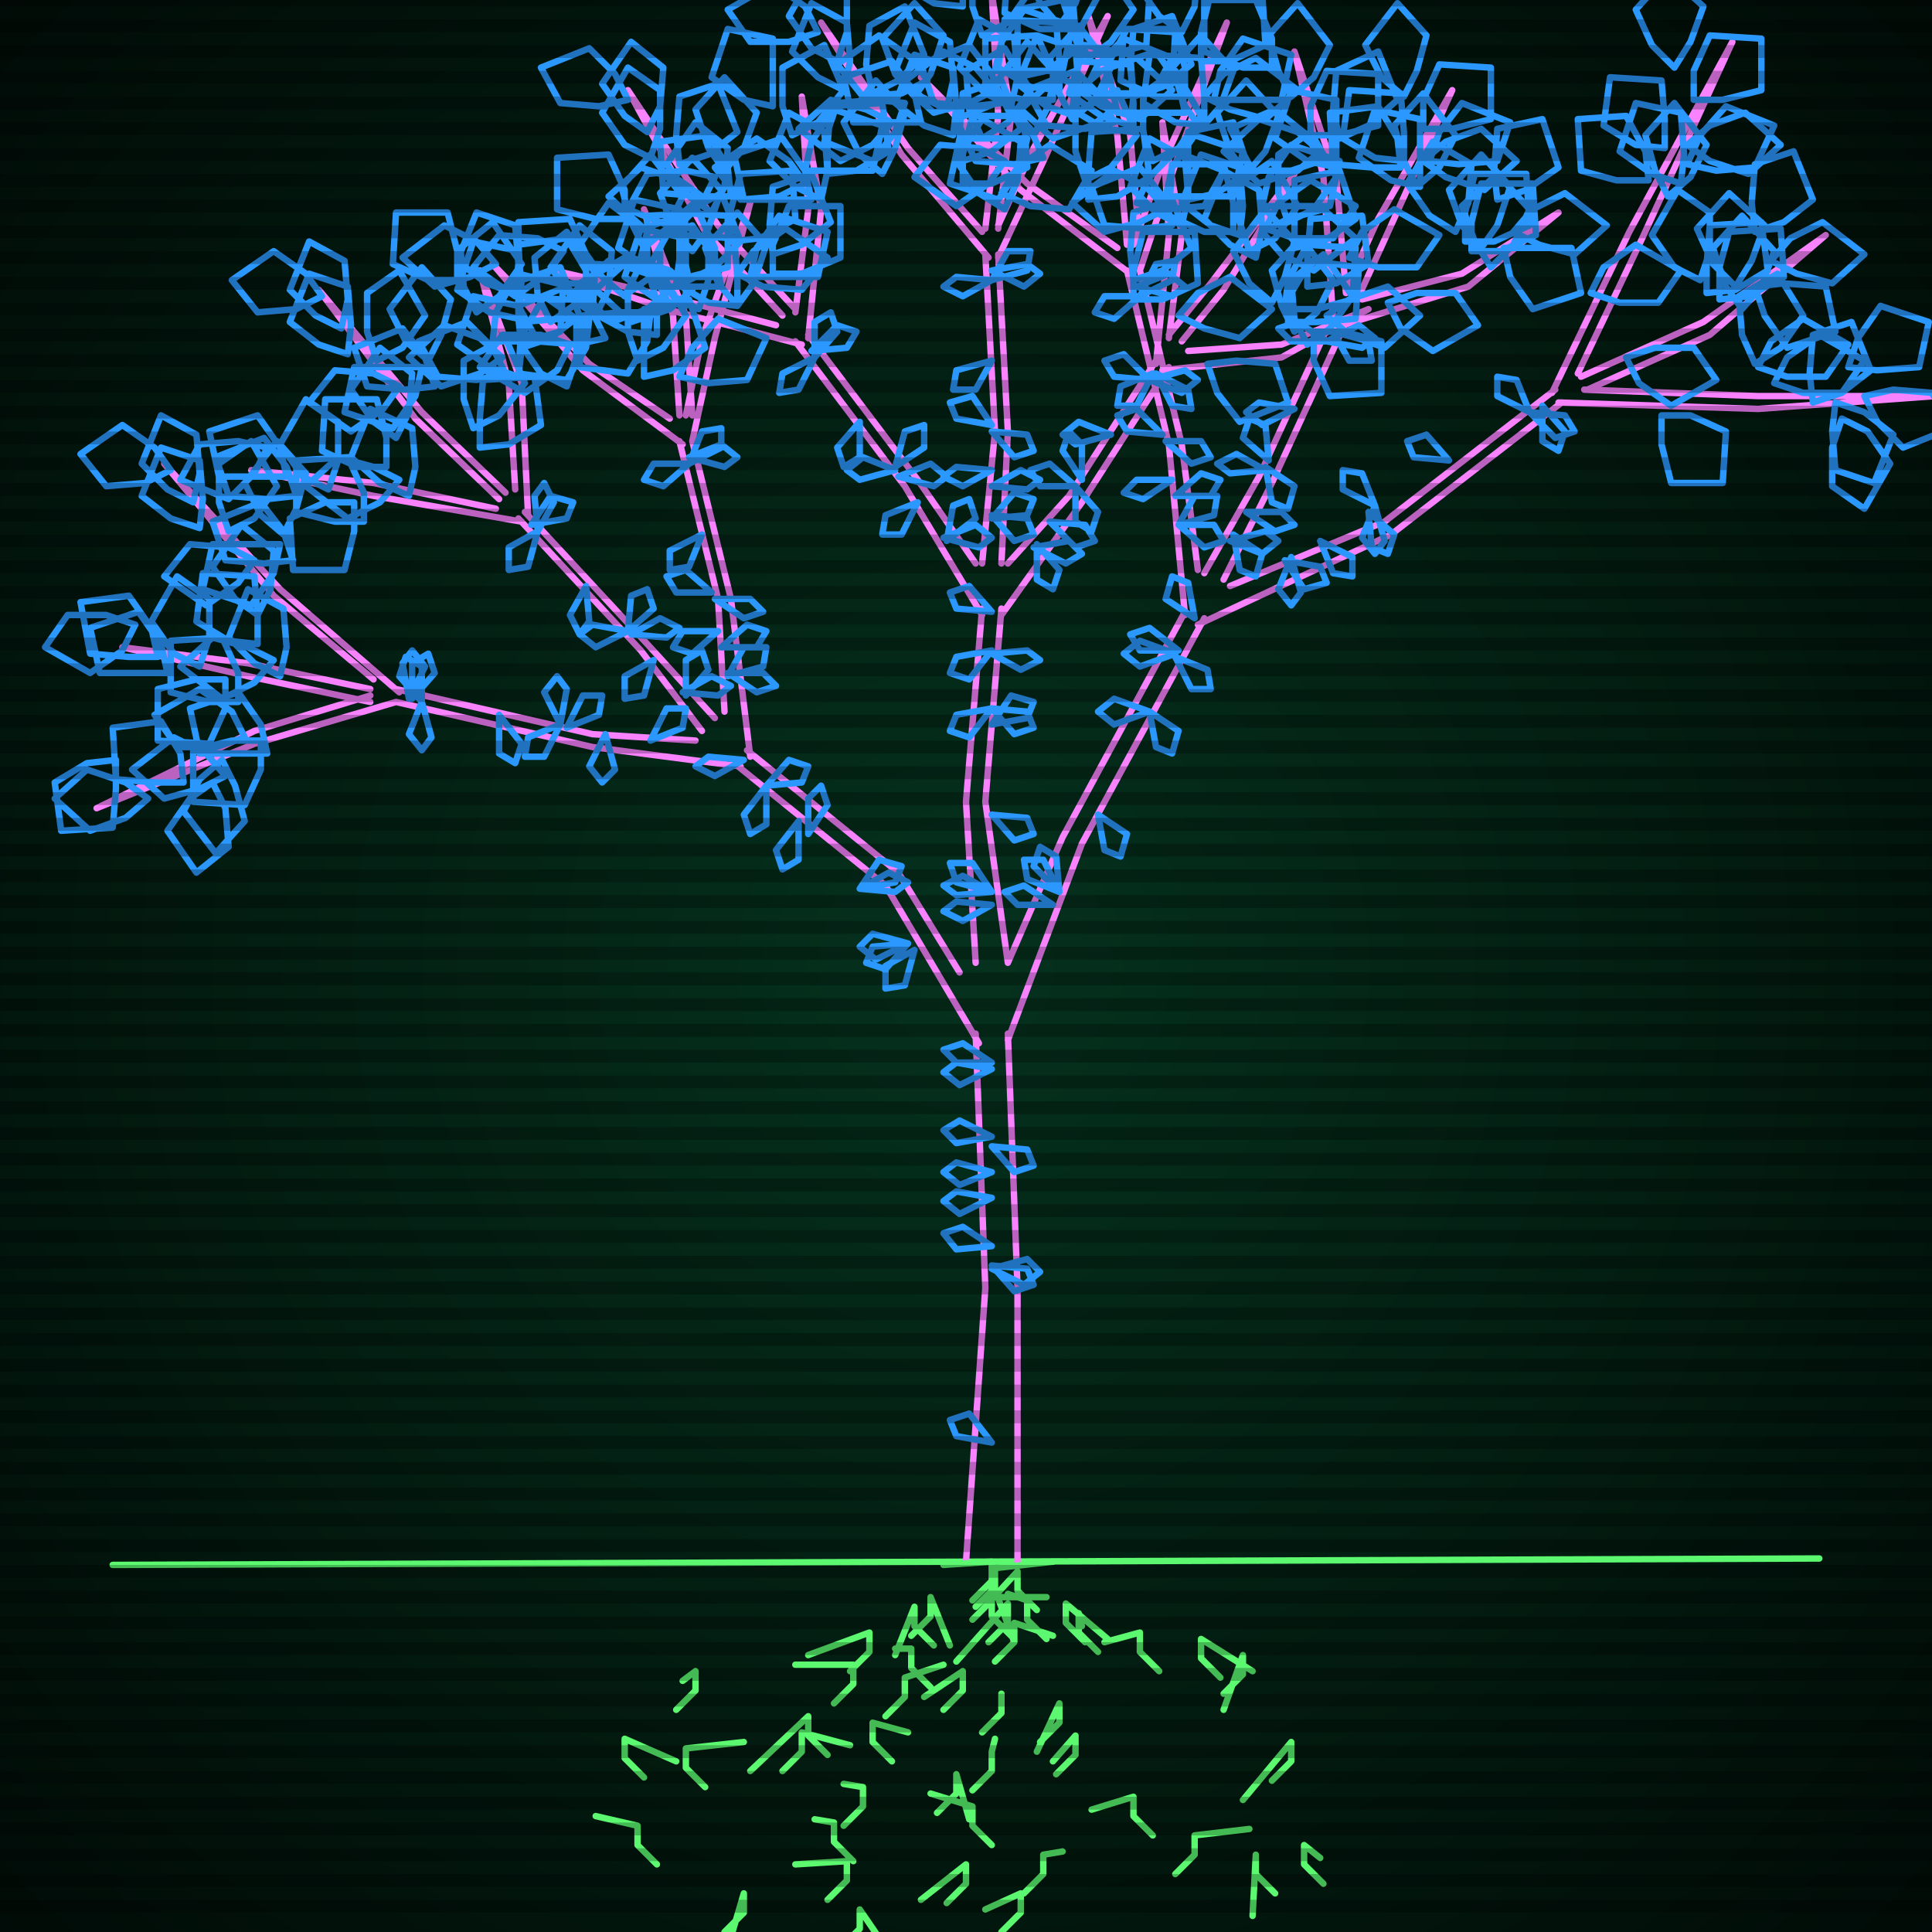
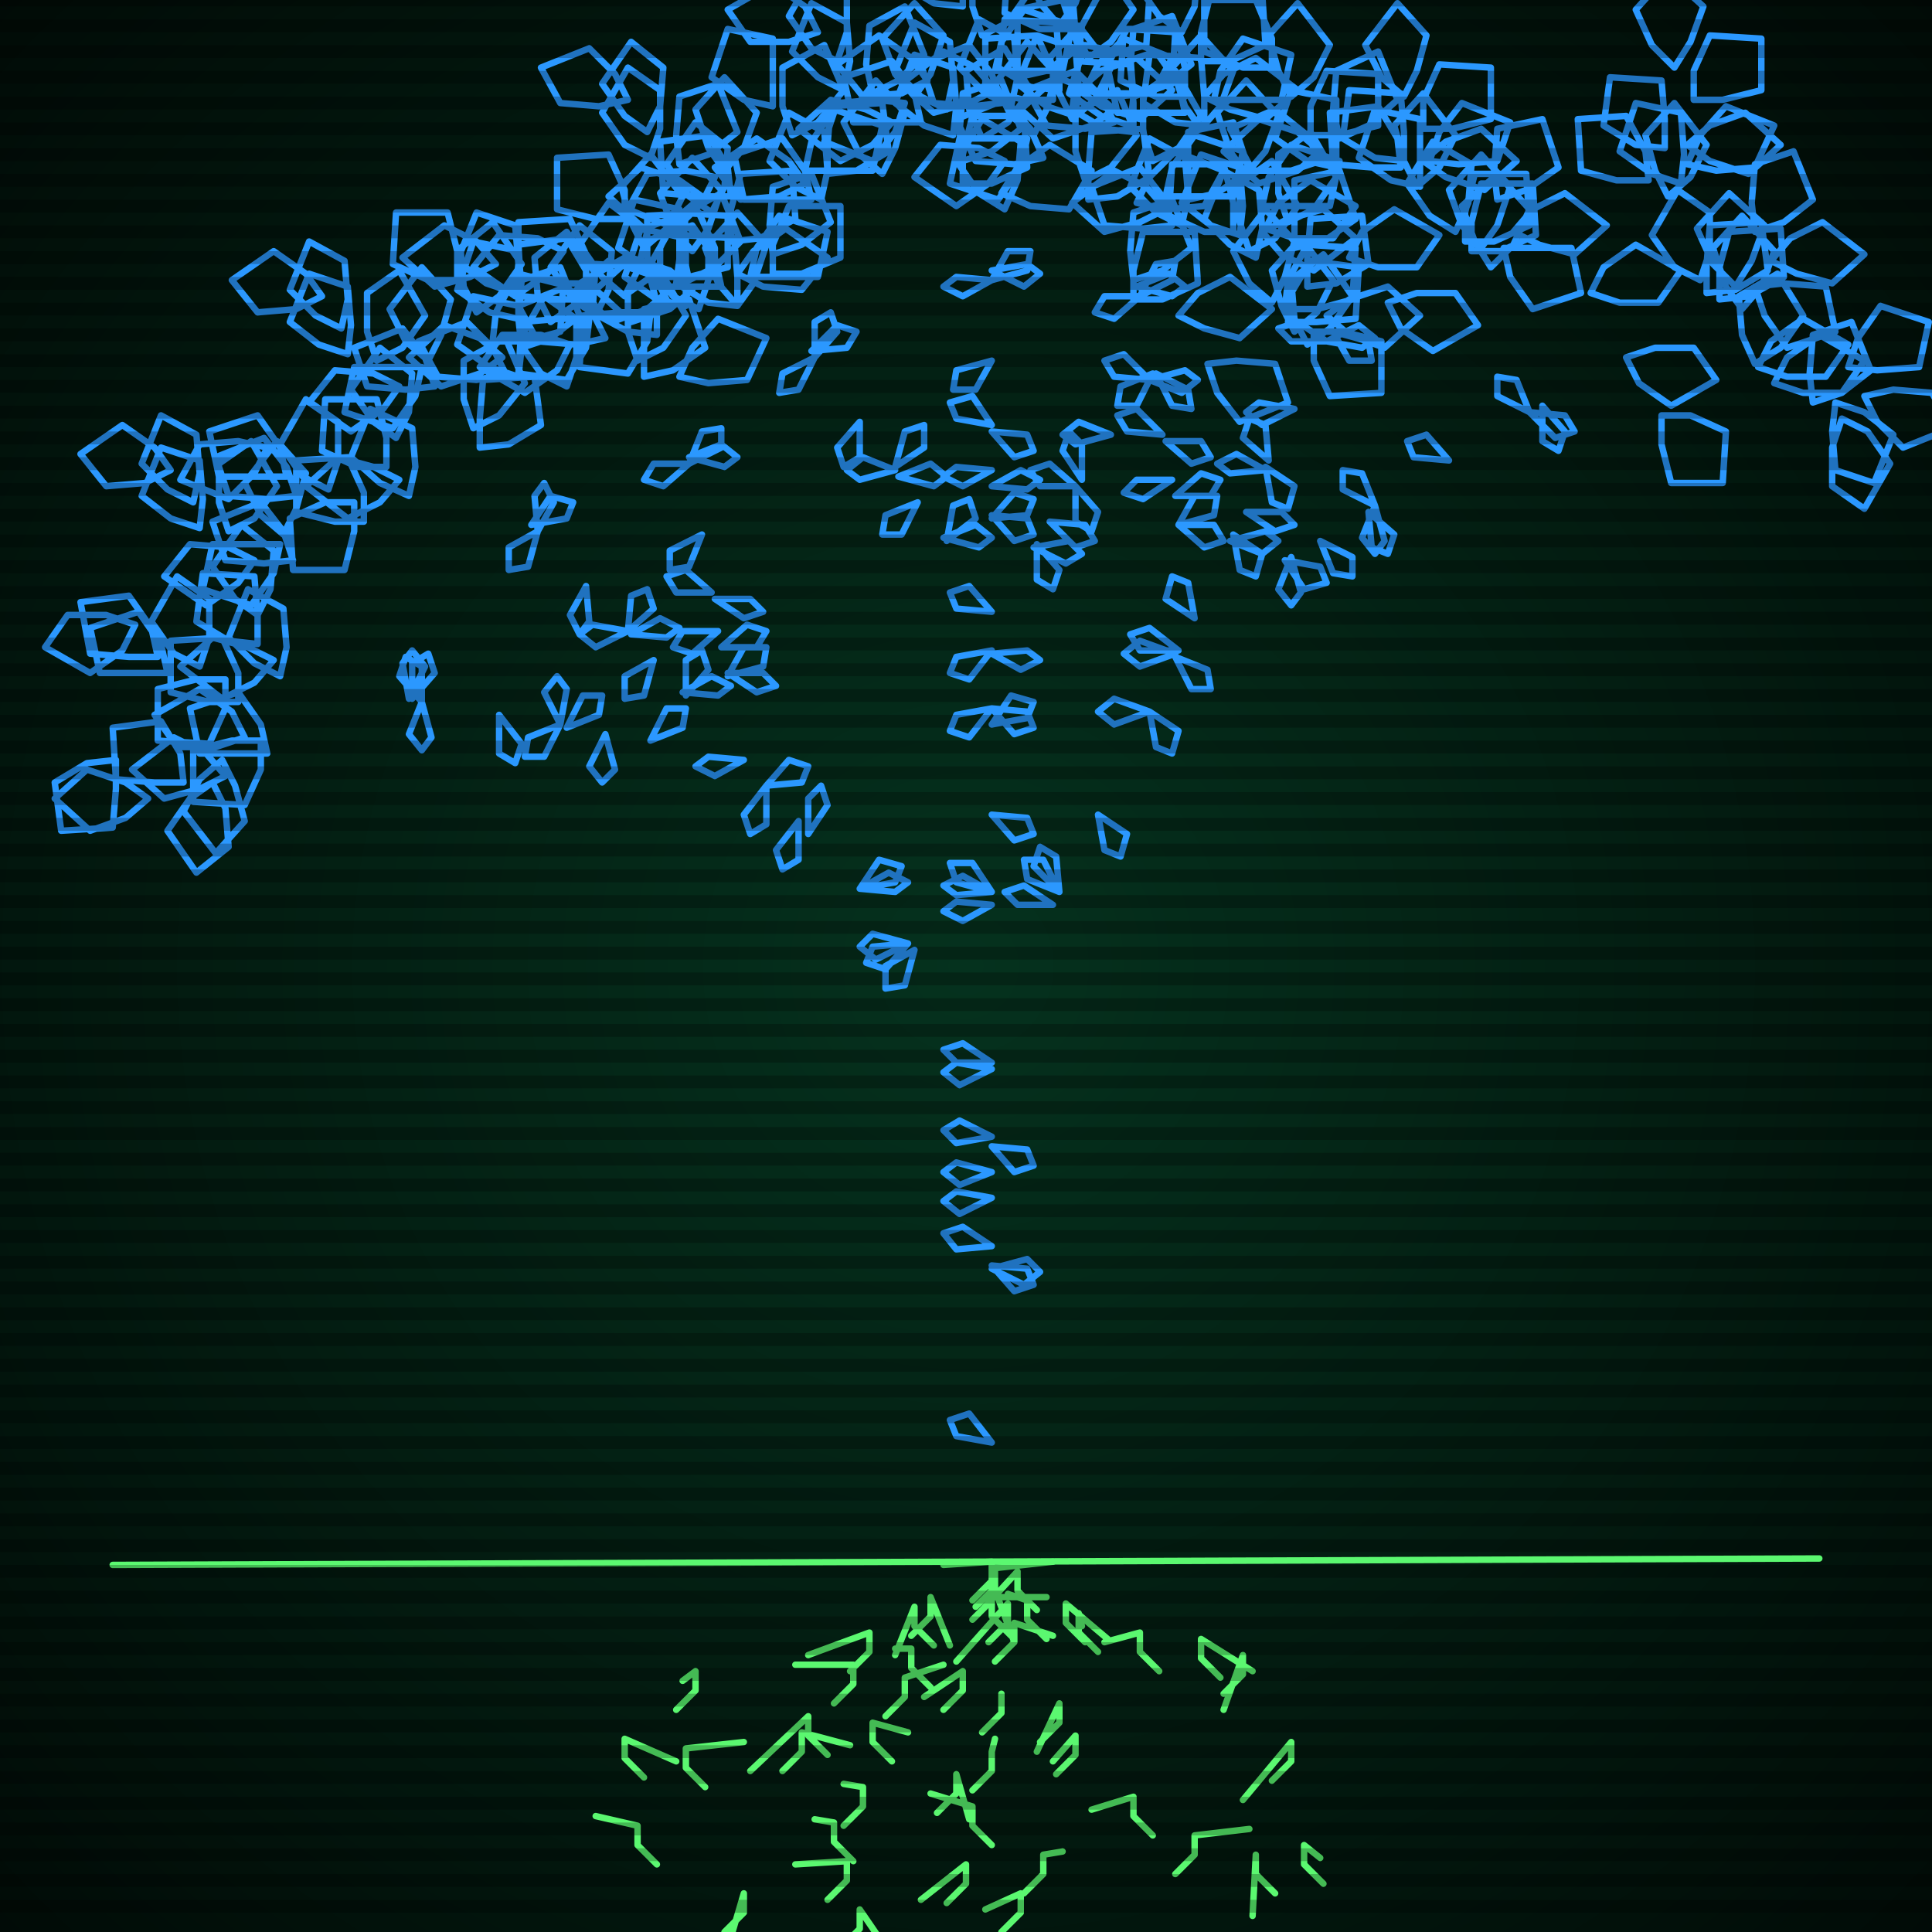
<svg xmlns="http://www.w3.org/2000/svg" width="600" height="600">
  <style>
                @keyframes glow {0 % {opacity: 0.6;}
                3% {opacity: 0.9;} 30% {opacity: 0.6} 70% {opacity: 0.9}}
    
                .flicker {
                animation: glow 3s linear infinite alternate;
                animation-duration: 2.3s;
                animation-delay: 1.0s;
            }
    
    
            </style>
  <defs>
    <radialGradient id="screenGradient" r="100%">
      <stop offset="0%" stop-color="#05321e" />
      <stop offset="90%" stop-color="black" />
    </radialGradient>
  </defs>
  <rect fill="black" width="600" height="600" />
  <rect className="flicker" fill="url(#screenGradient)" width="600" height="600" />
  <path id="ground-path" className="flicker" style="fill: none;stroke: #5bf870;stroke-width:2px;stroke-linecap:round;stroke-linejoin:round;stroke-miterlimit:4;stroke-dasharray:none" d="M 35 486 L 565 484 " />
-   <path id="branch-path" className="flicker" style="fill: none;stroke: #f982ff;stroke-width:2px;stroke-linecap:round;stroke-linejoin:round;stroke-miterlimit:4;stroke-dasharray:none" d="M 300 485 L 306 400 L 303 321 M 313 321 L 316 400 L 316 485 M 304 324 L 275 275 L 228 237 M 232 233 L 279 271 L 298 302 M 230 238 L 184 232 L 123 218 M 123 214 L 184 228 L 216 230 M 123 218 L 79 231 L 30 251 L 79 227 L 115 216 M 115 218 L 77 210 L 38 201 L 77 206 L 115 214 M 116 211 L 85 185 L 51 144 L 87 183 L 124 215 M 218 227 L 199 202 L 161 161 M 163 159 L 201 200 L 222 223 M 162 162 L 116 154 L 78 146 L 116 150 L 154 158 M 155 155 L 129 130 L 99 90 L 131 128 L 157 153 M 160 152 L 158 119 L 149 84 L 162 119 L 164 160 M 225 221 L 223 186 L 211 137 M 215 137 L 227 186 L 233 235 M 212 138 L 181 115 L 153 82 L 183 113 L 208 130 M 211 129 L 209 98 L 200 65 L 213 98 L 215 129 M 213 129 L 218 105 L 233 63 L 222 105 L 215 137 M 303 299 L 300 249 L 305 189 M 311 189 L 306 249 L 313 299 M 305 191 L 281 151 L 247 106 M 251 104 L 285 149 L 303 175 M 249 107 L 207 96 L 172 84 L 207 92 L 241 101 M 243 98 L 219 72 L 195 28 L 223 70 L 247 96 M 247 97 L 251 65 L 249 30 L 255 65 L 251 105 M 305 175 L 309 134 L 306 79 M 310 79 L 313 134 L 311 175 M 307 80 L 280 48 L 255 7 L 282 46 L 305 72 M 306 71 L 310 36 L 308 -2 L 314 36 L 310 71 M 310 70 L 321 46 L 344 5 L 325 48 L 310 80 M 313 175 L 332 154 L 359 112 M 363 114 L 336 156 L 311 191 M 359 113 L 363 73 L 361 38 L 367 73 L 363 105 M 363 104 L 376 88 L 402 54 L 380 90 L 367 106 M 369 109 L 398 107 L 425 96 L 398 111 L 361 115 M 313 299 L 330 260 L 368 190 M 374 192 L 336 262 L 313 323 M 368 191 L 363 138 L 350 84 M 354 84 L 367 138 L 372 177 M 351 85 L 317 59 L 286 24 L 319 57 L 347 77 M 350 76 L 347 42 L 338 5 L 351 42 L 354 76 M 352 76 L 361 51 L 381 7 L 365 51 L 354 84 M 374 178 L 391 148 L 414 98 M 418 100 L 395 150 L 380 180 M 414 99 L 411 55 L 402 16 L 415 55 L 418 91 M 418 90 L 428 68 L 451 28 L 432 70 L 422 92 M 423 93 L 454 85 L 484 66 L 456 89 L 417 101 M 382 182 L 430 162 L 483 121 M 485 125 L 432 166 L 372 194 M 482 122 L 506 72 L 538 13 L 510 74 L 490 116 M 491 117 L 529 100 L 567 73 L 531 104 L 493 121 M 492 121 L 546 123 L 601 123 L 546 127 L 484 125 " />
  <path id="leaf-path" className="flicker" style="fill: none;stroke: #2b98ff;stroke-width:2px;stroke-linecap:round;stroke-linejoin:round;stroke-miterlimit:4;stroke-dasharray:none" d="M 308 448 L 297 446 L 295 441 L 301 439 L 308 448 M 308 330 L 297 330 L 293 326 L 299 324 L 308 330 M 308 353 L 297 355 L 293 351 L 298 348 L 308 353 M 308 364 L 298 368 L 293 364 L 297 361 L 308 364 M 308 387 L 297 388 L 293 383 L 299 381 L 308 387 M 308 356 L 319 357 L 321 362 L 315 364 L 308 356 M 308 332 L 298 337 L 293 333 L 297 330 L 308 332 M 308 394 L 319 391 L 323 395 L 318 399 L 308 394 M 308 372 L 298 377 L 293 373 L 297 370 L 308 372 M 308 393 L 319 394 L 321 399 L 315 401 L 308 393 M 267 276 L 273 267 L 280 269 L 278 274 L 267 276 M 251 259 L 251 248 L 255 244 L 257 250 L 251 259 M 284 295 L 281 306 L 275 307 L 275 300 L 284 295 M 267 276 L 276 271 L 282 274 L 278 277 L 267 276 M 238 244 L 238 256 L 233 259 L 231 253 L 238 244 M 282 293 L 272 298 L 267 294 L 271 290 L 282 293 M 231 236 L 222 241 L 216 238 L 220 235 L 231 236 M 238 244 L 245 236 L 251 238 L 249 243 L 238 244 M 248 255 L 248 267 L 243 270 L 241 264 L 248 255 M 282 293 L 275 301 L 269 299 L 271 294 L 282 293 M 127 217 L 125 206 L 128 202 L 132 207 L 127 217 M 174 225 L 169 215 L 173 210 L 176 214 L 174 225 M 188 228 L 191 239 L 187 243 L 183 238 L 188 228 M 174 225 L 169 235 L 163 235 L 164 229 L 174 225 M 128 217 L 128 206 L 133 203 L 135 209 L 128 217 M 155 222 L 162 231 L 160 237 L 155 234 L 155 222 M 202 230 L 207 220 L 213 220 L 212 226 L 202 230 M 131 218 L 134 229 L 131 233 L 127 228 L 131 218 M 176 226 L 181 216 L 187 216 L 186 222 L 176 226 M 131 218 L 124 210 L 126 204 L 131 207 L 131 218 M 69 236 L 73 244 L 76 255 L 67 265 L 57 252 L 62 242 L 69 236 M 83 234 L 74 234 L 62 234 L 59 220 L 74 215 L 81 225 L 83 234 M 46 248 L 39 254 L 28 258 L 17 248 L 27 239 L 39 243 L 46 248 M 70 241 L 62 245 L 51 248 L 41 239 L 54 229 L 64 234 L 70 241 M 76 229 L 67 232 L 55 232 L 48 222 L 62 214 L 72 221 L 76 229 M 66 243 L 70 251 L 71 263 L 61 271 L 52 258 L 59 248 L 66 243 M 81 230 L 81 239 L 76 250 L 60 249 L 60 233 L 72 230 L 81 230 M 36 236 L 36 245 L 35 257 L 19 258 L 17 243 L 27 237 L 36 236 M 57 243 L 48 243 L 36 242 L 35 226 L 50 224 L 56 234 L 57 243 M 87 210 L 79 206 L 71 198 L 77 183 L 88 189 L 89 201 L 87 210 M 52 209 L 43 209 L 31 209 L 28 195 L 43 190 L 50 200 L 52 209 M 74 218 L 65 218 L 53 215 L 53 199 L 69 198 L 74 209 L 74 218 M 80 200 L 71 199 L 61 193 L 63 178 L 79 179 L 80 191 L 80 200 M 70 211 L 70 220 L 65 231 L 49 230 L 49 214 L 61 211 L 70 211 M 85 205 L 79 212 L 69 217 L 56 207 L 66 198 L 77 201 L 85 205 M 42 194 L 38 202 L 28 209 L 14 201 L 21 191 L 33 191 L 42 194 M 62 207 L 54 203 L 47 193 L 55 179 L 65 186 L 65 198 L 62 207 M 49 204 L 40 204 L 28 203 L 25 187 L 40 185 L 47 195 L 49 204 M 62 164 L 53 161 L 44 154 L 50 139 L 62 143 L 63 155 L 62 164 M 80 191 L 73 186 L 66 176 L 75 163 L 85 171 L 84 183 L 80 191 M 88 166 L 81 160 L 76 150 L 86 137 L 95 147 L 92 158 L 88 166 M 79 174 L 74 181 L 64 188 L 51 179 L 59 169 L 71 170 L 79 174 M 91 174 L 82 175 L 70 174 L 66 162 L 81 156 L 88 165 L 91 174 M 53 146 L 45 150 L 33 151 L 25 141 L 38 132 L 48 139 L 53 146 M 71 165 L 68 156 L 68 144 L 78 137 L 86 151 L 79 161 L 71 165 M 60 156 L 52 152 L 44 144 L 50 129 L 61 135 L 62 147 L 60 156 M 87 169 L 85 178 L 78 188 L 63 183 L 66 169 L 78 169 L 87 169 M 195 196 L 196 185 L 201 183 L 203 189 L 195 196 M 203 205 L 200 216 L 194 217 L 194 210 L 203 205 M 195 196 L 185 201 L 180 197 L 184 194 L 195 196 M 165 163 L 171 154 L 178 156 L 176 161 L 165 163 M 182 182 L 183 193 L 180 197 L 177 191 L 182 182 M 212 215 L 221 210 L 227 213 L 223 216 L 212 215 M 167 165 L 164 176 L 158 177 L 158 170 L 167 165 M 196 197 L 205 192 L 211 195 L 207 198 L 196 197 M 167 165 L 166 154 L 169 150 L 172 156 L 167 165 M 213 216 L 213 205 L 218 202 L 220 208 L 213 216 M 127 154 L 118 150 L 109 142 L 115 127 L 128 133 L 129 145 L 127 154 M 92 154 L 83 155 L 71 154 L 67 142 L 82 136 L 89 145 L 92 154 M 113 162 L 104 162 L 92 159 L 92 143 L 108 142 L 113 153 L 113 162 M 120 145 L 111 145 L 100 140 L 101 124 L 117 124 L 120 136 L 120 145 M 110 156 L 110 165 L 107 177 L 91 177 L 90 161 L 101 156 L 110 156 M 124 149 L 118 156 L 108 161 L 95 151 L 105 142 L 116 145 L 124 149 M 83 139 L 79 147 L 71 155 L 56 149 L 62 138 L 74 137 L 83 139 M 102 152 L 94 148 L 87 138 L 95 124 L 105 131 L 105 143 L 102 152 M 89 148 L 80 148 L 68 148 L 65 134 L 80 129 L 87 139 L 89 148 M 108 110 L 99 107 L 90 100 L 96 85 L 108 89 L 109 101 L 108 110 M 123 136 L 116 131 L 109 121 L 118 108 L 128 116 L 127 128 L 123 136 M 133 112 L 126 106 L 121 96 L 131 83 L 140 93 L 137 104 L 133 112 M 124 120 L 119 127 L 109 134 L 96 125 L 104 115 L 116 116 L 124 120 M 135 120 L 126 121 L 114 120 L 110 108 L 125 102 L 132 111 L 135 120 M 100 92 L 92 96 L 80 97 L 72 87 L 85 78 L 95 85 L 100 92 M 117 112 L 114 103 L 114 91 L 124 84 L 132 98 L 125 108 L 117 112 M 106 102 L 98 98 L 90 90 L 96 75 L 107 81 L 108 93 L 106 102 M 131 114 L 129 123 L 122 133 L 107 128 L 110 114 L 122 114 L 131 114 M 147 133 L 144 124 L 144 112 L 157 105 L 163 119 L 155 129 L 147 133 M 162 108 L 161 99 L 162 87 L 174 83 L 180 98 L 171 105 L 162 108 M 157 116 L 148 118 L 136 117 L 130 106 L 145 100 L 153 108 L 157 116 M 161 117 L 152 114 L 142 107 L 147 92 L 161 95 L 162 108 L 161 117 M 142 87 L 133 87 L 122 82 L 123 66 L 139 66 L 142 78 L 142 87 M 153 106 L 154 97 L 160 86 L 175 87 L 174 103 L 163 106 L 153 106 M 148 97 L 144 89 L 143 77 L 153 69 L 162 82 L 155 92 L 148 97 M 156 111 L 149 116 L 137 120 L 127 111 L 138 101 L 149 105 L 156 111 M 149 139 L 149 130 L 150 118 L 166 117 L 168 132 L 158 138 L 149 139 M 223 196 L 215 203 L 209 201 L 212 196 L 223 196 M 221 184 L 210 184 L 207 179 L 213 177 L 221 184 M 214 142 L 224 138 L 229 142 L 225 145 L 214 142 M 218 166 L 214 176 L 208 177 L 208 171 L 218 166 M 226 209 L 237 209 L 241 213 L 235 215 L 226 209 M 214 144 L 206 151 L 200 149 L 203 144 L 214 144 M 222 186 L 233 186 L 237 190 L 231 192 L 222 186 M 214 144 L 218 134 L 224 133 L 224 139 L 214 144 M 226 210 L 231 201 L 238 201 L 237 207 L 226 210 M 224 201 L 232 194 L 238 196 L 235 201 L 224 201 M 161 99 L 152 97 L 142 90 L 147 75 L 161 78 L 161 90 L 161 99 M 176 120 L 168 116 L 161 106 L 169 92 L 179 99 L 179 111 L 176 120 M 185 98 L 178 93 L 171 83 L 180 70 L 190 78 L 189 90 L 185 98 M 177 107 L 173 115 L 163 122 L 149 114 L 156 104 L 168 104 L 177 107 M 188 105 L 179 107 L 167 106 L 161 95 L 176 89 L 184 97 L 188 105 M 154 82 L 146 86 L 135 89 L 125 80 L 138 70 L 148 75 L 154 82 M 171 100 L 167 92 L 166 80 L 176 72 L 185 85 L 178 95 L 171 100 M 160 91 L 151 88 L 142 81 L 148 66 L 160 70 L 161 82 L 160 91 M 183 99 L 182 108 L 176 118 L 161 116 L 162 100 L 174 99 L 183 99 M 198 112 L 195 103 L 195 91 L 205 84 L 213 98 L 206 108 L 198 112 M 214 87 L 212 78 L 213 66 L 224 60 L 230 75 L 222 83 L 214 87 M 208 95 L 199 98 L 187 98 L 180 88 L 194 80 L 204 87 L 208 95 M 213 95 L 204 93 L 194 86 L 199 71 L 213 74 L 213 86 L 213 95 M 194 68 L 185 68 L 173 65 L 173 49 L 189 48 L 194 59 L 194 68 M 205 86 L 205 77 L 210 66 L 226 67 L 226 83 L 214 86 L 205 86 M 200 77 L 196 69 L 193 58 L 202 48 L 212 61 L 207 71 L 200 77 M 208 90 L 201 96 L 190 100 L 179 90 L 189 81 L 201 85 L 208 90 M 200 117 L 200 108 L 200 96 L 214 93 L 219 108 L 209 115 L 200 117 M 233 86 L 235 77 L 242 67 L 257 72 L 254 86 L 242 86 L 233 86 M 229 95 L 220 94 L 210 88 L 212 73 L 228 74 L 229 86 L 229 95 M 229 95 L 223 88 L 219 77 L 229 66 L 238 76 L 234 88 L 229 95 M 221 66 L 214 61 L 207 51 L 216 38 L 226 46 L 225 58 L 221 66 M 229 85 L 234 78 L 244 71 L 257 80 L 249 90 L 237 89 L 229 85 M 227 75 L 227 65 L 230 54 L 246 53 L 247 68 L 236 74 L 227 75 M 224 89 L 215 89 L 203 89 L 200 75 L 215 70 L 222 80 L 224 89 M 211 117 L 215 108 L 223 99 L 238 105 L 232 118 L 220 119 L 211 117 M 222 86 L 213 86 L 201 83 L 201 67 L 217 66 L 222 77 L 222 86 M 308 225 L 314 216 L 321 218 L 319 223 L 308 225 M 308 281 L 299 286 L 293 283 L 297 280 L 308 281 M 308 253 L 319 254 L 321 259 L 315 261 L 308 253 M 308 202 L 301 211 L 295 209 L 297 204 L 308 202 M 308 277 L 297 274 L 295 268 L 302 268 L 308 277 M 308 190 L 297 189 L 295 184 L 301 182 L 308 190 M 308 203 L 319 202 L 323 205 L 317 208 L 308 203 M 308 220 L 301 229 L 295 227 L 297 222 L 308 220 M 308 277 L 297 278 L 293 275 L 299 272 L 308 277 M 308 220 L 319 221 L 321 226 L 315 228 L 308 220 M 278 145 L 281 134 L 287 132 L 287 139 L 278 145 M 285 156 L 280 166 L 274 166 L 275 160 L 285 156 M 278 146 L 267 149 L 263 146 L 268 142 L 278 146 M 252 109 L 260 101 L 266 103 L 263 108 L 252 109 M 267 131 L 267 142 L 262 145 L 260 139 L 267 131 M 293 167 L 303 163 L 308 167 L 304 170 L 293 167 M 253 111 L 248 121 L 242 122 L 243 116 L 253 111 M 279 148 L 289 144 L 294 148 L 290 151 L 279 148 M 253 111 L 253 100 L 258 97 L 260 103 L 253 111 M 294 168 L 296 157 L 301 155 L 303 161 L 294 168 M 217 96 L 209 92 L 202 82 L 210 68 L 220 75 L 220 87 L 217 96 M 183 93 L 174 93 L 162 92 L 161 76 L 176 74 L 182 84 L 183 93 M 204 104 L 195 103 L 184 97 L 185 82 L 201 83 L 204 94 L 204 104 M 211 86 L 202 84 L 192 77 L 197 62 L 211 65 L 211 77 L 211 86 M 202 97 L 201 106 L 195 116 L 180 114 L 181 98 L 193 97 L 202 97 M 215 90 L 208 96 L 196 100 L 185 90 L 196 80 L 208 84 L 215 90 M 175 78 L 170 85 L 160 92 L 147 83 L 155 73 L 167 74 L 175 78 M 194 92 L 187 86 L 180 76 L 189 63 L 201 72 L 198 84 L 194 92 M 182 88 L 173 88 L 161 85 L 161 69 L 177 68 L 182 79 L 182 88 M 202 49 L 194 45 L 187 35 L 195 21 L 205 28 L 205 40 L 202 49 M 215 78 L 209 71 L 205 60 L 215 49 L 224 59 L 220 71 L 215 78 M 225 53 L 220 46 L 216 34 L 225 24 L 235 35 L 231 46 L 225 53 M 218 61 L 211 67 L 200 71 L 189 61 L 199 52 L 211 56 L 218 61 M 227 61 L 218 61 L 206 60 L 205 44 L 220 42 L 226 52 L 227 61 M 195 31 L 186 33 L 174 32 L 168 21 L 183 15 L 191 23 L 195 31 M 211 51 L 210 42 L 211 30 L 223 26 L 229 41 L 220 48 L 211 51 M 201 41 L 194 36 L 187 26 L 196 13 L 206 21 L 205 33 L 201 41 M 222 55 L 218 63 L 210 71 L 195 65 L 201 54 L 213 53 L 222 55 M 240 79 L 239 70 L 240 58 L 252 54 L 258 69 L 249 76 L 240 79 M 257 54 L 257 45 L 258 33 L 274 32 L 276 47 L 266 53 L 257 54 M 252 62 L 243 62 L 231 62 L 228 48 L 243 43 L 250 53 L 252 62 M 255 62 L 247 58 L 239 50 L 245 35 L 256 41 L 257 53 L 255 62 M 240 33 L 231 31 L 221 24 L 226 9 L 240 12 L 240 24 L 240 33 M 250 53 L 252 44 L 259 34 L 274 39 L 271 53 L 259 53 L 250 53 M 246 42 L 243 33 L 243 21 L 256 14 L 262 28 L 254 38 L 246 42 M 250 57 L 242 61 L 230 62 L 222 52 L 235 43 L 245 50 L 250 57 M 240 85 L 240 76 L 245 64 L 261 64 L 261 80 L 249 85 L 240 85 M 308 146 L 299 151 L 293 148 L 297 145 L 308 146 M 308 132 L 297 130 L 295 125 L 302 123 L 308 132 M 308 84 L 319 82 L 323 85 L 318 89 L 308 84 M 308 112 L 303 121 L 296 121 L 297 115 L 308 112 M 308 160 L 319 161 L 321 166 L 315 168 L 308 160 M 308 87 L 299 92 L 293 89 L 297 86 L 308 87 M 308 134 L 319 135 L 321 140 L 315 142 L 308 134 M 308 87 L 313 78 L 320 78 L 319 84 L 308 87 M 308 161 L 315 153 L 321 155 L 319 160 L 308 161 M 308 151 L 317 146 L 323 149 L 319 152 L 308 151 M 262 28 L 254 24 L 246 16 L 252 1 L 263 7 L 264 19 L 262 28 M 274 54 L 267 48 L 262 38 L 272 25 L 281 35 L 278 46 L 274 54 M 284 30 L 278 23 L 274 12 L 284 1 L 293 11 L 289 23 L 284 30 M 277 38 L 271 45 L 261 50 L 248 40 L 258 31 L 269 34 L 277 38 M 286 38 L 277 38 L 265 38 L 262 24 L 277 19 L 284 29 L 286 38 M 254 10 L 245 13 L 233 13 L 226 3 L 240 -5 L 250 2 L 254 10 M 271 29 L 269 20 L 270 8 L 281 2 L 287 17 L 279 25 L 271 29 M 260 19 L 252 15 L 245 5 L 253 -9 L 263 -2 L 263 10 L 260 19 M 281 32 L 278 41 L 271 50 L 256 44 L 260 32 L 272 31 L 281 32 M 299 50 L 298 41 L 299 29 L 311 25 L 317 40 L 308 47 L 299 50 M 316 24 L 316 15 L 316 3 L 330 0 L 335 15 L 325 22 L 316 24 M 311 32 L 302 33 L 290 32 L 286 20 L 301 14 L 308 23 L 311 32 M 314 33 L 306 29 L 298 21 L 304 6 L 315 12 L 316 24 L 314 33 M 299 2 L 290 1 L 280 -5 L 282 -20 L 298 -19 L 299 -7 L 299 2 M 309 22 L 311 13 L 318 3 L 333 8 L 330 22 L 318 22 L 309 22 M 305 11 L 302 2 L 302 -10 L 312 -17 L 320 -3 L 313 7 L 305 11 M 309 28 L 301 32 L 290 35 L 280 26 L 293 16 L 303 21 L 309 28 M 299 57 L 299 48 L 302 36 L 318 36 L 319 52 L 308 57 L 299 57 M 337 28 L 341 20 L 349 12 L 364 18 L 358 29 L 346 30 L 337 28 M 334 36 L 325 33 L 316 26 L 322 11 L 334 15 L 335 27 L 334 36 M 333 37 L 329 29 L 326 18 L 335 8 L 345 21 L 340 31 L 333 37 M 329 8 L 323 1 L 319 -10 L 329 -21 L 338 -11 L 334 1 L 329 8 M 335 28 L 342 22 L 353 18 L 364 28 L 354 37 L 342 33 L 335 28 M 335 17 L 336 8 L 342 -3 L 357 -2 L 356 14 L 345 17 L 335 17 M 327 31 L 318 31 L 306 28 L 306 12 L 322 11 L 327 22 L 327 31 M 311 60 L 316 52 L 326 45 L 339 53 L 332 65 L 320 64 L 311 60 M 329 28 L 320 27 L 310 21 L 312 6 L 328 7 L 329 19 L 329 28 M 336 149 L 330 140 L 332 134 L 336 138 L 336 149 M 359 116 L 369 121 L 370 127 L 364 126 L 359 116 M 345 135 L 334 138 L 330 135 L 335 131 L 345 135 M 322 169 L 329 177 L 327 183 L 322 180 L 322 169 M 357 118 L 346 117 L 343 112 L 349 110 L 357 118 M 334 151 L 341 159 L 339 165 L 334 162 L 334 151 M 357 118 L 368 115 L 372 118 L 367 122 L 357 118 M 321 170 L 332 168 L 336 172 L 331 175 L 321 170 M 326 162 L 337 163 L 340 168 L 334 170 L 326 162 M 334 151 L 323 151 L 320 146 L 326 144 L 334 151 M 352 87 L 351 78 L 352 66 L 364 62 L 370 77 L 361 84 L 352 87 M 369 62 L 369 53 L 369 41 L 383 38 L 388 53 L 378 60 L 369 62 M 364 70 L 355 71 L 343 70 L 339 58 L 354 52 L 361 61 L 364 70 M 367 70 L 359 66 L 351 58 L 357 43 L 368 49 L 369 61 L 367 70 M 352 41 L 343 40 L 333 34 L 335 19 L 351 20 L 352 32 L 352 41 M 362 61 L 364 52 L 371 42 L 386 47 L 383 61 L 371 61 L 362 61 M 358 50 L 355 41 L 355 29 L 365 22 L 373 36 L 366 46 L 358 50 M 362 65 L 354 69 L 343 72 L 333 63 L 346 53 L 356 58 L 362 65 M 352 93 L 352 84 L 355 72 L 371 72 L 372 88 L 361 93 L 352 93 M 393 71 L 397 63 L 407 56 L 421 64 L 414 74 L 402 74 L 393 71 M 390 80 L 382 76 L 374 68 L 380 53 L 391 59 L 392 71 L 390 80 M 388 78 L 385 69 L 385 57 L 395 50 L 403 64 L 396 74 L 388 78 M 387 54 L 382 47 L 378 35 L 387 25 L 397 36 L 393 47 L 387 54 M 392 72 L 400 68 L 411 65 L 421 74 L 408 84 L 398 79 L 392 72 M 392 64 L 394 55 L 401 45 L 416 50 L 413 64 L 401 64 L 392 64 M 383 72 L 374 72 L 363 67 L 364 51 L 380 51 L 383 63 L 383 72 M 366 98 L 372 91 L 382 86 L 395 96 L 385 105 L 374 102 L 366 98 M 385 73 L 376 70 L 367 63 L 373 48 L 385 52 L 386 64 L 385 73 M 406 107 L 402 99 L 401 87 L 411 79 L 420 92 L 413 102 L 406 107 M 400 100 L 401 91 L 407 81 L 422 83 L 421 99 L 409 100 L 400 100 M 406 89 L 406 80 L 407 68 L 423 67 L 425 82 L 415 88 L 406 89 M 408 103 L 417 103 L 429 106 L 429 122 L 413 123 L 408 112 L 408 103 M 412 98 L 419 93 L 431 89 L 441 98 L 430 108 L 419 104 L 412 98 M 395 94 L 388 88 L 383 78 L 393 65 L 402 75 L 399 86 L 395 94 M 375 113 L 384 112 L 396 113 L 400 125 L 385 131 L 378 122 L 375 113 M 402 103 L 398 95 L 395 84 L 404 74 L 414 87 L 409 97 L 402 103 M 399 96 L 400 87 L 406 76 L 421 77 L 420 93 L 409 96 L 399 96 M 327 281 L 316 281 L 312 277 L 318 275 L 327 281 M 341 253 L 350 259 L 348 266 L 343 264 L 341 253 M 365 203 L 354 207 L 349 203 L 354 199 L 365 203 M 329 277 L 321 269 L 323 263 L 328 266 L 329 277 M 371 192 L 362 186 L 364 179 L 369 181 L 371 192 M 365 204 L 375 208 L 376 214 L 370 214 L 365 204 M 357 221 L 346 225 L 341 221 L 346 217 L 357 221 M 329 277 L 319 273 L 318 267 L 324 267 L 329 277 M 357 221 L 366 227 L 364 234 L 359 232 L 357 221 M 366 202 L 354 202 L 351 197 L 357 195 L 366 202 M 364 149 L 355 155 L 349 153 L 353 149 L 364 149 M 361 135 L 350 134 L 347 129 L 353 127 L 361 135 M 353 89 L 363 85 L 368 89 L 364 92 L 353 89 M 358 116 L 353 126 L 347 126 L 348 120 L 358 116 M 366 163 L 377 163 L 380 168 L 374 170 L 366 163 M 354 92 L 346 99 L 340 97 L 343 92 L 354 92 M 362 137 L 373 137 L 376 142 L 370 144 L 362 137 M 354 92 L 359 82 L 365 81 L 364 87 L 354 92 M 366 163 L 371 154 L 378 154 L 377 160 L 366 163 M 365 154 L 373 147 L 379 149 L 376 154 L 365 154 M 296 42 L 287 39 L 278 32 L 284 17 L 296 21 L 297 33 L 296 42 M 312 65 L 304 60 L 297 50 L 305 37 L 317 44 L 316 56 L 312 65 M 321 42 L 314 36 L 309 26 L 319 13 L 328 23 L 325 34 L 321 42 M 312 50 L 307 57 L 297 64 L 284 55 L 292 45 L 304 46 L 312 50 M 324 49 L 315 51 L 303 50 L 297 37 L 312 31 L 320 40 L 324 49 M 288 25 L 280 29 L 268 30 L 260 20 L 273 11 L 283 18 L 288 25 M 305 43 L 301 34 L 300 22 L 312 15 L 320 28 L 313 38 L 305 43 M 294 34 L 286 30 L 278 22 L 284 7 L 295 13 L 296 25 L 294 34 M 319 43 L 317 52 L 310 62 L 295 57 L 298 43 L 310 43 L 319 43 M 337 56 L 334 47 L 334 35 L 347 28 L 353 42 L 345 52 L 337 56 M 352 30 L 351 21 L 352 9 L 364 5 L 370 20 L 361 27 L 352 30 M 346 38 L 337 40 L 325 39 L 319 28 L 334 22 L 342 30 L 346 38 M 351 39 L 342 36 L 332 29 L 337 14 L 351 17 L 352 30 L 351 39 M 332 9 L 323 9 L 312 4 L 313 -12 L 329 -12 L 332 0 L 332 9 M 343 29 L 344 20 L 350 9 L 365 10 L 364 26 L 353 29 L 343 29 M 338 18 L 334 10 L 333 -2 L 343 -10 L 352 3 L 345 13 L 338 18 M 346 34 L 339 39 L 327 43 L 317 34 L 328 24 L 339 28 L 346 34 M 338 62 L 338 53 L 339 41 L 355 40 L 357 55 L 347 61 L 338 62 M 377 31 L 379 22 L 386 12 L 401 17 L 398 31 L 386 31 L 377 31 M 374 39 L 365 38 L 355 32 L 357 17 L 373 18 L 374 30 L 374 39 M 373 40 L 368 33 L 364 21 L 373 11 L 383 22 L 379 33 L 373 40 M 367 10 L 360 5 L 353 -5 L 362 -18 L 372 -10 L 371 2 L 367 10 M 374 30 L 380 23 L 390 18 L 403 28 L 393 37 L 382 34 L 374 30 M 373 19 L 373 10 L 376 -2 L 392 -2 L 393 14 L 382 19 L 373 19 M 368 35 L 359 35 L 347 35 L 344 21 L 359 16 L 366 26 L 368 35 M 353 63 L 357 55 L 365 47 L 380 53 L 374 64 L 362 65 L 353 63 M 368 30 L 359 30 L 348 25 L 349 9 L 365 9 L 368 21 L 368 30 M 394 143 L 386 136 L 388 130 L 393 132 L 394 143 M 414 103 L 425 106 L 426 112 L 419 112 L 414 103 M 402 127 L 392 132 L 387 128 L 391 125 L 402 127 M 383 166 L 392 172 L 390 179 L 385 177 L 383 166 M 412 106 L 401 106 L 397 102 L 403 100 L 412 106 M 393 145 L 402 151 L 400 158 L 395 156 L 393 145 M 412 106 L 422 101 L 427 105 L 423 108 L 412 106 M 382 168 L 393 165 L 397 168 L 392 172 L 382 168 M 387 159 L 398 159 L 402 163 L 396 165 L 387 159 M 393 146 L 382 147 L 378 144 L 384 141 L 393 146 M 400 69 L 397 60 L 397 48 L 407 41 L 415 55 L 408 65 L 400 69 M 416 43 L 414 34 L 415 22 L 428 16 L 434 31 L 425 39 L 416 43 M 410 50 L 401 53 L 389 53 L 382 40 L 396 34 L 406 42 L 410 50 M 415 52 L 406 50 L 396 43 L 401 28 L 415 31 L 415 43 L 415 52 M 395 21 L 386 21 L 374 16 L 374 0 L 390 0 L 395 12 L 395 21 M 407 42 L 407 33 L 412 22 L 428 23 L 428 39 L 416 42 L 407 42 M 401 30 L 397 22 L 394 11 L 403 1 L 413 14 L 408 24 L 401 30 M 410 47 L 403 53 L 391 57 L 380 47 L 391 37 L 403 41 L 410 47 M 402 77 L 402 68 L 402 56 L 416 53 L 421 68 L 411 75 L 402 77 M 444 50 L 447 41 L 454 32 L 469 38 L 465 50 L 453 51 L 444 50 M 441 58 L 432 56 L 422 49 L 427 34 L 441 37 L 441 49 L 441 58 M 440 58 L 436 50 L 433 39 L 442 29 L 452 42 L 447 52 L 440 58 M 436 30 L 429 24 L 424 14 L 434 1 L 443 11 L 440 22 L 436 30 M 442 50 L 449 44 L 460 40 L 471 50 L 461 59 L 449 55 L 442 50 M 442 40 L 442 31 L 447 20 L 463 21 L 463 37 L 451 40 L 442 40 M 435 52 L 426 52 L 414 51 L 413 35 L 428 33 L 434 43 L 435 52 M 419 80 L 423 72 L 433 65 L 447 73 L 440 83 L 428 83 L 419 80 M 436 50 L 427 49 L 417 43 L 419 28 L 435 29 L 436 41 L 436 50 M 463 83 L 458 75 L 454 64 L 465 54 L 475 65 L 470 76 L 463 83 M 457 78 L 457 69 L 460 57 L 476 57 L 477 73 L 466 78 L 457 78 M 465 62 L 464 53 L 465 40 L 479 37 L 484 52 L 474 59 L 465 62 M 467 77 L 476 77 L 488 77 L 491 91 L 476 96 L 469 86 L 467 77 M 470 72 L 476 65 L 486 60 L 499 70 L 489 79 L 478 76 L 470 72 M 452 72 L 444 67 L 437 57 L 445 44 L 457 51 L 456 63 L 452 72 M 431 94 L 440 91 L 452 91 L 459 101 L 445 109 L 435 102 L 431 94 M 460 77 L 454 70 L 450 59 L 460 48 L 469 58 L 465 70 L 460 77 M 455 75 L 455 66 L 458 54 L 474 54 L 475 70 L 464 75 L 455 75 M 479 126 L 486 134 L 484 140 L 479 137 L 479 126 M 450 143 L 439 142 L 437 137 L 443 135 L 450 143 M 401 173 L 404 184 L 401 188 L 397 183 L 401 173 M 475 128 L 465 123 L 465 117 L 471 118 L 475 128 M 427 157 L 430 168 L 427 172 L 423 167 L 427 157 M 475 128 L 486 129 L 489 134 L 483 136 L 475 128 M 399 174 L 410 176 L 412 181 L 405 183 L 399 174 M 410 168 L 420 173 L 420 179 L 414 178 L 410 168 M 427 157 L 417 152 L 417 146 L 423 147 L 427 157 M 425 159 L 433 166 L 431 172 L 426 170 L 425 159 M 524 51 L 528 42 L 536 33 L 551 39 L 545 52 L 533 53 L 524 51 M 522 57 L 513 54 L 503 47 L 508 32 L 522 35 L 523 48 L 522 57 M 518 61 L 514 53 L 511 42 L 520 32 L 530 45 L 525 55 L 518 61 M 520 21 L 513 14 L 508 3 L 518 -8 L 529 2 L 525 13 L 520 21 M 524 45 L 531 39 L 542 35 L 553 45 L 543 54 L 531 50 L 524 45 M 526 31 L 526 22 L 531 11 L 547 12 L 547 28 L 535 31 L 526 31 M 512 56 L 502 56 L 491 53 L 490 37 L 505 36 L 511 47 L 512 56 M 494 91 L 498 83 L 508 76 L 522 84 L 515 94 L 503 94 L 494 91 M 517 46 L 508 45 L 498 39 L 500 24 L 516 25 L 517 37 L 517 46 M 541 96 L 536 89 L 532 77 L 541 67 L 551 78 L 547 89 L 541 96 M 534 93 L 534 83 L 537 72 L 553 71 L 554 86 L 543 92 L 534 93 M 545 72 L 544 63 L 545 51 L 557 47 L 563 62 L 554 69 L 545 72 M 545 89 L 554 88 L 567 89 L 570 103 L 555 108 L 548 98 L 545 89 M 550 81 L 556 74 L 566 69 L 579 79 L 569 88 L 558 85 L 550 81 M 528 87 L 520 83 L 513 73 L 521 59 L 531 66 L 531 78 L 528 87 M 505 111 L 514 108 L 526 108 L 533 118 L 519 126 L 509 119 L 505 111 M 539 89 L 532 82 L 527 71 L 537 60 L 548 70 L 544 81 L 539 89 M 530 91 L 530 82 L 531 70 L 547 69 L 549 84 L 539 90 L 530 91 M 551 119 L 555 111 L 565 104 L 579 112 L 572 122 L 560 122 L 551 119 M 574 114 L 577 105 L 584 95 L 599 100 L 596 114 L 583 115 L 574 114 M 570 125 L 579 128 L 588 135 L 582 150 L 570 146 L 569 134 L 570 125 M 579 123 L 588 121 L 600 122 L 606 133 L 591 139 L 583 131 L 579 123 M 545 113 L 541 104 L 540 92 L 552 85 L 560 98 L 553 108 L 545 113 M 516 129 L 525 129 L 536 134 L 535 150 L 519 150 L 516 138 L 516 129 M 563 125 L 562 116 L 563 104 L 575 100 L 581 115 L 572 122 L 563 125 M 546 114 L 550 106 L 560 99 L 574 107 L 567 117 L 555 117 L 546 114 M 572 130 L 580 134 L 587 144 L 579 158 L 569 151 L 569 139 L 572 130 " />
  <path id="root-path" className="flicker" style="fill: none;stroke: #5bf870;stroke-width:2px;stroke-linecap:round;stroke-linejoin:round;stroke-miterlimit:4;stroke-dasharray:none" d="M 293 486 L 308 485 L 308 491 L 302 497 M 327 485 L 309 487 L 309 493 L 303 499 M 315 510 L 308 491 L 308 497 L 302 503 M 305 500 L 316 488 L 316 494 L 322 500 M 325 496 L 308 496 L 308 502 L 314 508 M 297 516 L 313 498 L 313 504 L 307 510 M 313 495 L 319 497 L 319 503 L 325 509 M 327 508 L 315 504 L 315 510 L 309 516 M 295 511 L 289 496 L 289 502 L 283 508 M 344 509 L 331 498 L 331 504 L 337 510 M 278 514 L 284 499 L 284 505 L 290 511 M 336 505 L 335 501 L 335 507 L 341 513 M 287 527 L 299 519 L 299 525 L 293 531 M 278 512 L 283 512 L 283 518 L 289 524 M 311 530 L 311 526 L 311 532 L 305 538 M 251 514 L 270 507 L 270 513 L 264 519 M 293 517 L 281 521 L 281 527 L 275 533 M 322 544 L 329 529 L 329 535 L 323 541 M 343 510 L 354 507 L 354 513 L 360 519 M 247 517 L 265 517 L 265 523 L 259 529 M 309 540 L 308 544 L 308 550 L 302 556 M 327 547 L 334 539 L 334 545 L 328 551 M 282 538 L 271 535 L 271 541 L 277 547 M 301 565 L 297 551 L 297 557 L 291 563 M 389 519 L 373 509 L 373 515 L 379 521 M 233 550 L 251 533 L 251 539 L 257 545 M 289 557 L 302 561 L 302 567 L 308 573 M 262 554 L 268 555 L 268 561 L 262 567 M 264 542 L 249 538 L 249 544 L 243 550 M 380 531 L 386 514 L 386 520 L 380 526 M 339 562 L 352 558 L 352 564 L 358 570 M 330 575 L 324 576 L 324 582 L 318 588 M 286 590 L 300 579 L 300 585 L 294 591 M 253 565 L 259 566 L 259 572 L 265 578 M 212 522 L 216 519 L 216 525 L 210 531 M 306 593 L 317 588 L 317 594 L 311 600 M 247 579 L 263 578 L 263 584 L 257 590 M 388 568 L 371 570 L 371 576 L 365 582 M 386 559 L 401 541 L 401 547 L 395 553 M 231 541 L 213 543 L 213 549 L 219 555 M 280 612 L 267 593 L 267 599 L 261 605 M 314 623 L 308 608 L 308 614 L 314 620 M 358 614 L 340 603 L 340 609 L 346 615 M 389 595 L 390 576 L 390 582 L 396 588 M 210 547 L 194 540 L 194 546 L 200 552 M 226 605 L 231 588 L 231 594 L 225 600 M 410 577 L 405 573 L 405 579 L 411 585 M 255 627 L 272 617 L 272 623 L 266 629 M 185 564 L 198 567 L 198 573 L 204 579 M 353 618 L 358 618 L 358 624 L 352 630 " />
  <g id="stripes">
    <path id="stripe-path" style="stroke: rgba(0, 0, 0, 0.25);stroke-width:4px;" d="M 0,0 L 600,0 M 0,8 L 600,8 M 0,16 L 600,16 M 0,24 L 600,24 M 0,32 L 600,32 M 0,40 L 600,40 M 0,48 L 600,48 M 0,56 L 600,56 M 0,64 L 600,64 M 0,72 L 600,72 M 0,80 L 600,80 M 0,88 L 600,88 M 0,96 L 600,96 M 0,104 L 600,104 M 0,112 L 600,112 M 0,120 L 600,120 M 0,128 L 600,128 M 0,136 L 600,136 M 0,144 L 600,144 M 0,152 L 600,152 M 0,160 L 600,160 M 0,168 L 600,168 M 0,176 L 600,176 M 0,184 L 600,184 M 0,192 L 600,192 M 0,200 L 600,200 M 0,208 L 600,208 M 0,216 L 600,216 M 0,224 L 600,224 M 0,232 L 600,232 M 0,240 L 600,240 M 0,248 L 600,248 M 0,256 L 600,256 M 0,264 L 600,264 M 0,272 L 600,272 M 0,280 L 600,280 M 0,288 L 600,288 M 0,296 L 600,296 M 0,304 L 600,304 M 0,312 L 600,312 M 0,320 L 600,320 M 0,328 L 600,328 M 0,336 L 600,336 M 0,344 L 600,344 M 0,352 L 600,352 M 0,360 L 600,360 M 0,368 L 600,368 M 0,376 L 600,376 M 0,384 L 600,384 M 0,392 L 600,392 M 0,400 L 600,400 M 0,408 L 600,408 M 0,416 L 600,416 M 0,424 L 600,424 M 0,432 L 600,432 M 0,440 L 600,440 M 0,448 L 600,448 M 0,456 L 600,456 M 0,464 L 600,464 M 0,472 L 600,472 M 0,480 L 600,480 M 0,488 L 600,488 M 0,496 L 600,496 M 0,504 L 600,504 M 0,512 L 600,512 M 0,520 L 600,520 M 0,528 L 600,528 M 0,536 L 600,536 M 0,544 L 600,544 M 0,552 L 600,552 M 0,560 L 600,560 M 0,568 L 600,568 M 0,576 L 600,576 M 0,584 L 600,584 M 0,592 L 600,592 z" />
  </g>
</svg>